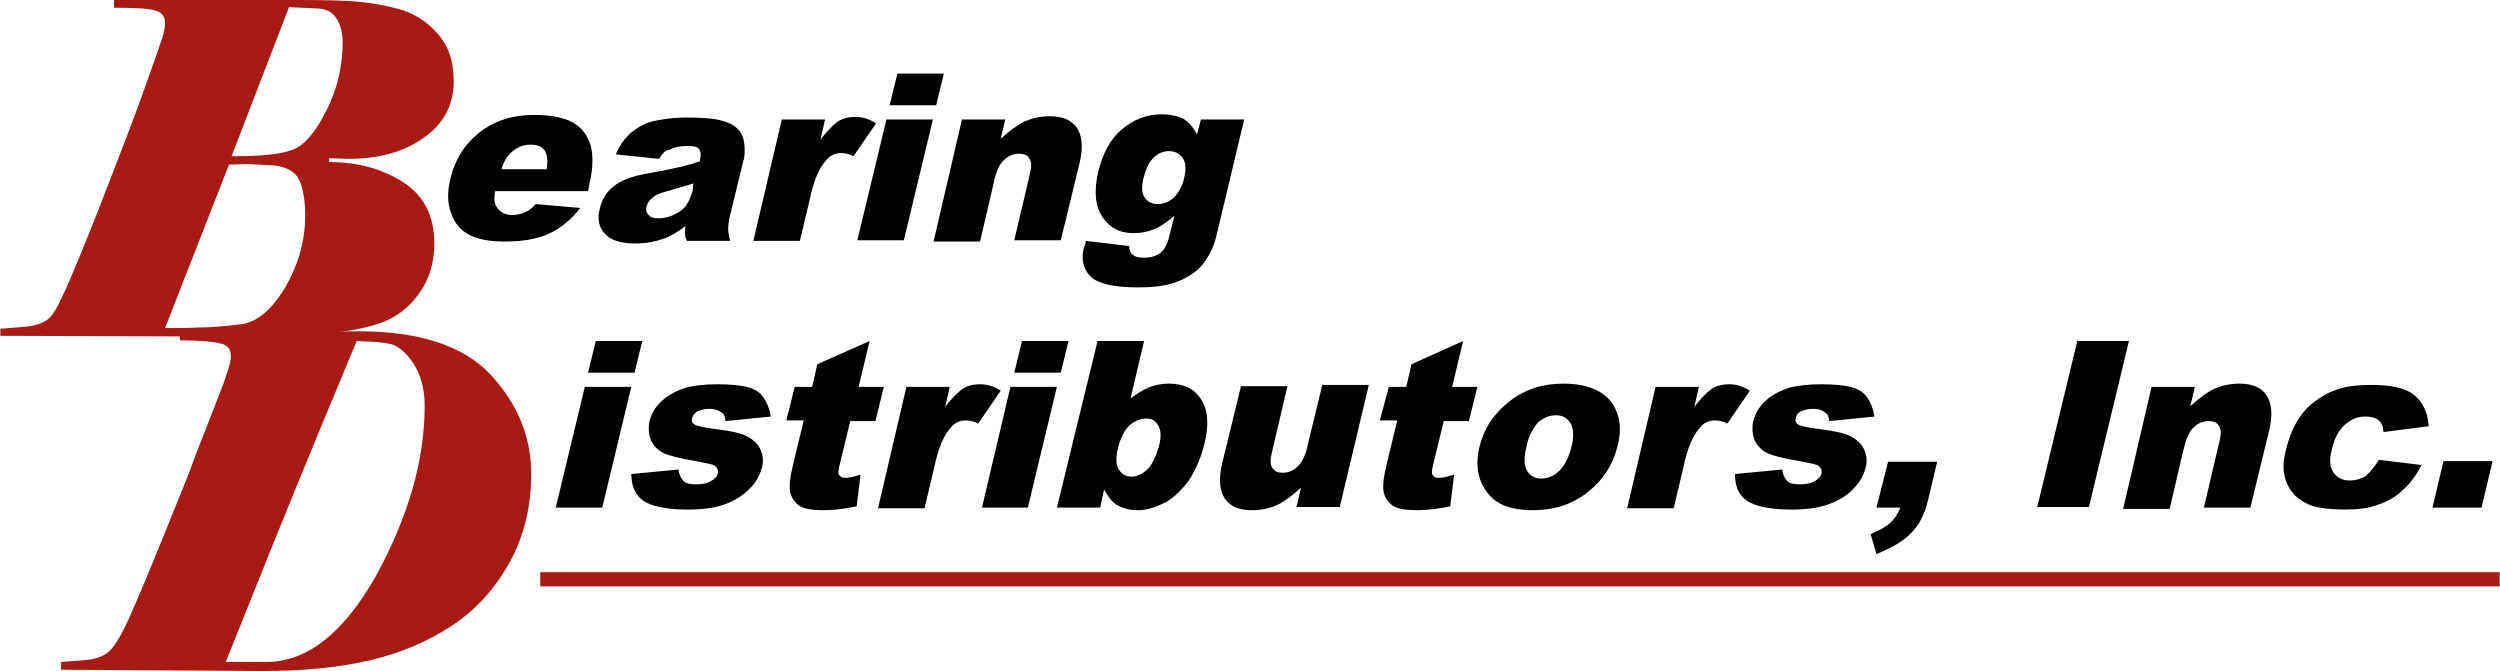
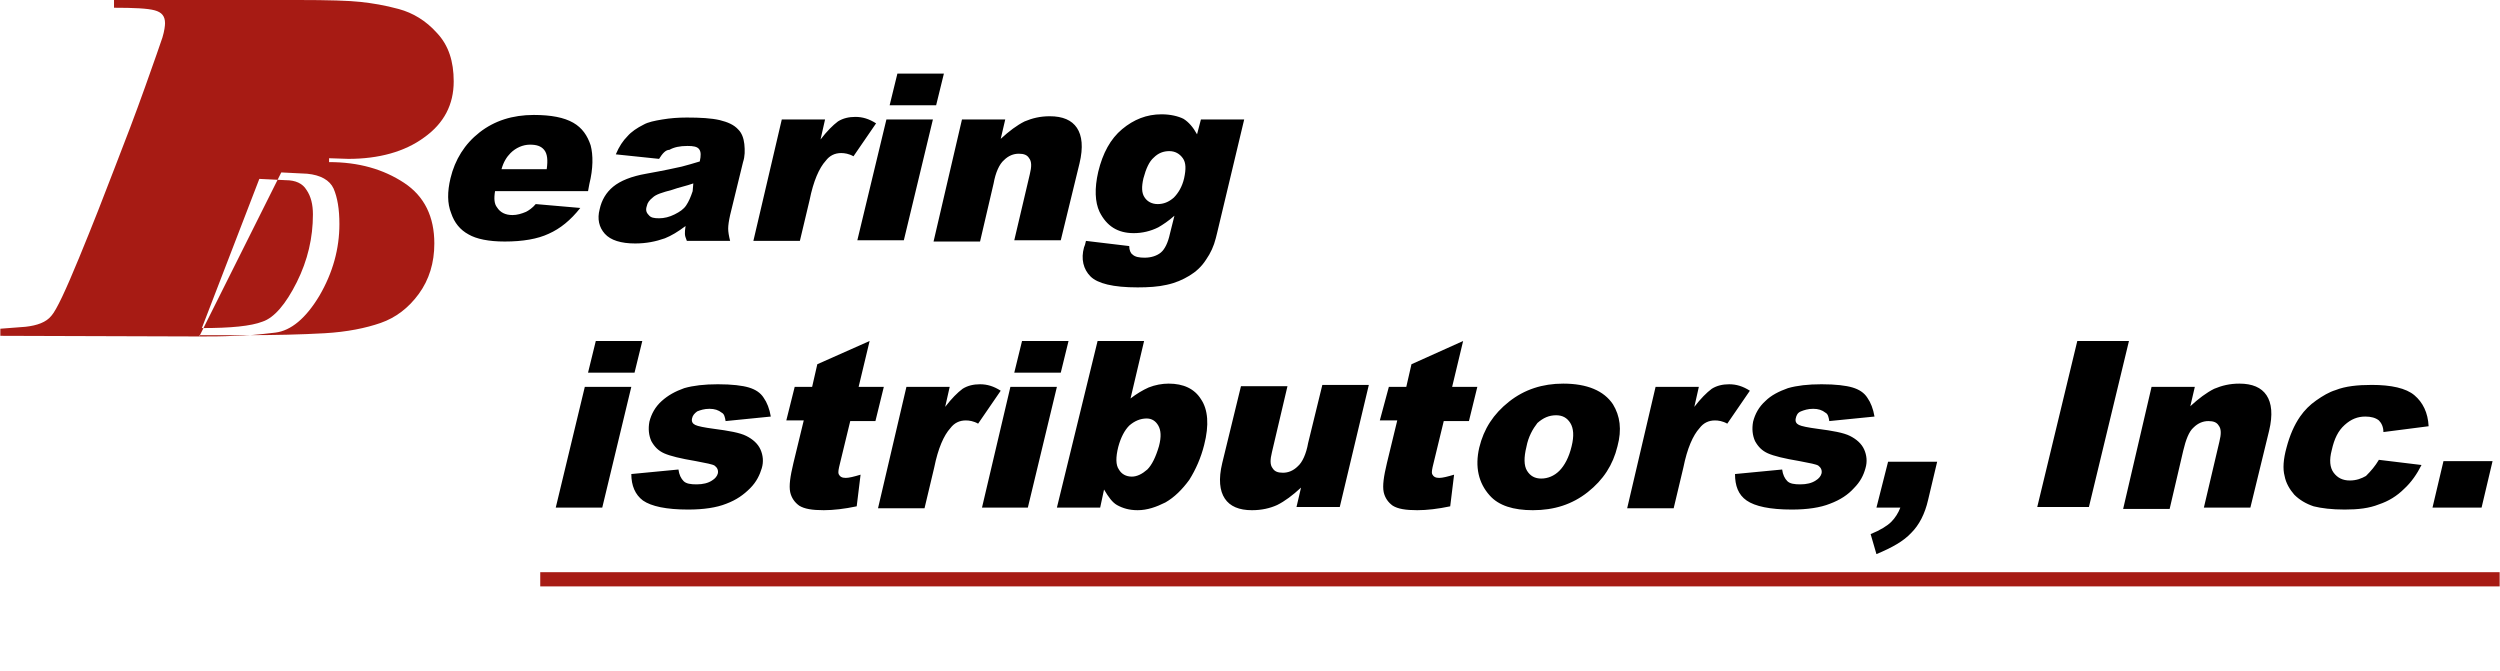
<svg xmlns="http://www.w3.org/2000/svg" height="671" viewBox="0 .1 387 103.9" width="2500">
-   <path d="m30.8 52.2-30.8-.1v-1.1l3.9-.3c1.8-.2 3.2-.7 4-1.7.8-.9 2.2-3.9 4.3-9s3.9-9.7 5.5-13.9c1.6-4.1 3.2-8.3 4.7-12.5s2.4-6.8 2.7-7.7c.3-1 .4-1.8.4-2.2 0-1.1-.5-1.7-1.6-2s-3.2-.4-6.3-.4v-1.2h28.4c4.8 0 8 .1 9.8.3s3.7.5 5.9 1.1 4.2 1.8 5.9 3.7c1.8 1.9 2.6 4.4 2.6 7.5 0 3.6-1.5 6.5-4.6 8.7-3 2.2-7 3.3-11.7 3.3l-3-.1v.6c4.6 0 8.4 1.1 11.6 3.2s4.7 5.3 4.7 9.4c0 3-.8 5.6-2.4 7.8s-3.6 3.7-5.9 4.5-5.2 1.4-8.7 1.6c-3.6.2-7.6.3-12.4.3h-7zm4.6-26.6-9.9 25.3c1.8 0 3.6 0 5.4-.1 1.8 0 3.9-.2 6.4-.5 2.4-.3 4.7-2.2 6.8-5.7 2.1-3.6 3.1-7.3 3.1-11.1 0-2.3-.3-4.1-.9-5.5-.6-1.3-2-2.1-4.1-2.3l-4-.2zm.4-1.3c4.5 0 7.6-.3 9.4-1 1.8-.6 3.6-2.7 5.3-6.1s2.5-6.9 2.5-10.5c0-1.5-.3-2.8-1-3.8-.6-1-1.7-1.5-3.2-1.5l-4.1-.2z" fill="#a71b14" />
-   <path d="m82.2 73.5c0 5-1.1 9.6-3.3 13.6s-5.1 7.3-9 9.9c-3.8 2.5-8.1 4.3-12.9 5.4s-10.3 1.6-16.5 1.6l-31.1-.2v-1.2l3.9-.3c1.8-.2 3-.7 3.9-1.7.8-.9 2-3 3.4-6.3 1.4-3.2 3.1-7.3 5-12 1.9-4.8 3.5-8.5 4.5-11.4 1.1-2.8 2.3-5.9 3.6-9.2s2-5.5 2-6.4c0-1.1-.5-1.8-1.6-2-1.1-.3-3.1-.5-6.3-.5v-1.2l27.7-.2c9.3 0 16.1 2.2 20.3 6.6 4.2 4.5 6.4 9.6 6.4 15.5zm-16.5-10.6c0-2.6-.6-4.8-1.8-6.6s-2.5-2.8-3.8-3-2.4-.3-3-.3c-.7 0-1.3-.1-1.9-.1-.6 1.3-2.4 5.8-5.6 13.4-3.1 7.6-6.3 15.3-9.4 23.1-3.1 7.7-4.9 12.2-5.3 13.2h6.3c6.3 0 12-4.5 17-13.4 4.9-9 7.5-17.7 7.5-26.3z" fill="#a71b14" />
+   <path d="m30.8 52.2-30.8-.1v-1.1l3.9-.3c1.8-.2 3.2-.7 4-1.7.8-.9 2.2-3.9 4.3-9s3.9-9.7 5.5-13.9c1.6-4.1 3.2-8.3 4.7-12.5s2.4-6.8 2.7-7.7c.3-1 .4-1.8.4-2.2 0-1.1-.5-1.7-1.6-2s-3.2-.4-6.3-.4v-1.2h28.4c4.8 0 8 .1 9.8.3s3.7.5 5.9 1.1 4.2 1.8 5.9 3.7c1.8 1.9 2.6 4.4 2.6 7.5 0 3.6-1.5 6.5-4.6 8.7-3 2.2-7 3.3-11.7 3.3l-3-.1v.6c4.6 0 8.4 1.1 11.6 3.2s4.7 5.3 4.7 9.4c0 3-.8 5.6-2.4 7.8s-3.6 3.7-5.9 4.5-5.2 1.4-8.7 1.6c-3.6.2-7.6.3-12.4.3h-7zc1.8 0 3.6 0 5.4-.1 1.8 0 3.9-.2 6.4-.5 2.4-.3 4.7-2.2 6.8-5.7 2.1-3.6 3.1-7.3 3.1-11.1 0-2.3-.3-4.1-.9-5.5-.6-1.3-2-2.1-4.1-2.3l-4-.2zm.4-1.3c4.5 0 7.6-.3 9.4-1 1.8-.6 3.6-2.7 5.3-6.1s2.5-6.9 2.5-10.5c0-1.5-.3-2.8-1-3.8-.6-1-1.7-1.5-3.2-1.5l-4.1-.2z" fill="#a71b14" />
  <path d="m91 29.7h-14.4c-.2 1.2-.1 2 .3 2.5.5.8 1.3 1.2 2.4 1.2.7 0 1.4-.2 2.1-.5.4-.2 1-.6 1.5-1.2l6.9.6c-1.5 1.9-3.1 3.2-4.9 4-1.7.8-4 1.2-6.8 1.2-2.5 0-4.4-.4-5.6-1.1-1.3-.7-2.2-1.8-2.7-3.3-.6-1.5-.6-3.3-.1-5.4.7-2.9 2.2-5.3 4.5-7.1s5.1-2.7 8.4-2.7c2.7 0 4.7.4 6.1 1.2s2.2 2 2.7 3.5c.4 1.5.4 3.6-.2 6zm-6.4-3.4c.2-1.4.1-2.4-.4-3s-1.2-.8-2.2-.8c-1.1 0-2.2.5-3 1.3-.6.6-1.1 1.4-1.4 2.5zm17.4-1.6-6.7-.7c.5-1.2 1.1-2.1 1.8-2.8.6-.7 1.5-1.3 2.5-1.8.7-.4 1.7-.6 2.9-.8s2.4-.3 3.8-.3c2.1 0 3.8.1 5.1.4 1.2.3 2.2.7 2.9 1.5.5.5.8 1.3.9 2.2.1 1 .1 1.9-.2 2.8l-2 8.2c-.2.9-.3 1.6-.3 2.1s.1 1.1.3 1.9h-6.7c-.2-.5-.3-.8-.3-1.1s0-.6.1-1.2c-1.2.9-2.2 1.5-3.2 1.9-1.4.5-2.9.8-4.6.8-2.2 0-3.8-.5-4.7-1.5s-1.2-2.3-.8-3.8c.3-1.4 1-2.6 2.1-3.5s2.8-1.6 5.1-2c2.8-.5 4.6-.9 5.5-1.1.8-.2 1.8-.5 2.8-.8.2-.9.2-1.5-.1-1.9s-.9-.5-1.8-.5c-1.2 0-2.1.2-2.8.6-.6 0-1.1.6-1.6 1.4zm5.3 3.8c-1.1.4-2.2.6-3.3 1-1.5.4-2.5.7-3 1.2-.5.4-.8.8-.9 1.3-.2.6-.1 1 .3 1.4.3.4.8.5 1.6.5s1.6-.2 2.4-.6 1.4-.8 1.8-1.4.7-1.3 1-2.2zm13.7-9.9h6.7l-.7 3.1c1-1.3 1.9-2.2 2.7-2.8.8-.5 1.7-.7 2.7-.7 1.1 0 2.1.3 3.2 1l-3.5 5.1c-.7-.4-1.4-.5-1.9-.5-1 0-1.8.4-2.4 1.2-1 1.1-1.9 3.1-2.5 6.1l-1.5 6.3h-7.2zm16.2 0h7.2l-4.5 18.7h-7.2zm1.7-7.1h7.2l-1.2 4.9h-7.2zm10 7.1h6.7l-.7 3c1.3-1.2 2.5-2.1 3.7-2.7 1.2-.5 2.4-.8 3.9-.8 2 0 3.4.6 4.2 1.8s1 3 .4 5.5l-2.9 11.9h-7.2l2.4-10.2c.3-1.2.3-2-.1-2.5-.3-.5-.8-.7-1.6-.7s-1.6.3-2.3 1c-.7.6-1.3 1.9-1.6 3.6l-2.1 9h-7.2zm37 0h6.7l-4.2 17.6-.2.8c-.3 1.2-.8 2.3-1.5 3.3-.7 1.1-1.6 1.9-2.6 2.5s-2.1 1.1-3.5 1.4c-1.3.3-2.8.4-4.5.4-3.8 0-6.2-.6-7.3-1.7s-1.5-2.7-1-4.5c.1-.2.2-.5.3-1l6.7.8c0 .6.2 1.1.5 1.3.4.4 1.1.5 1.9.5 1 0 1.9-.3 2.5-.8s1.1-1.5 1.4-2.9l.7-2.8c-.9.8-1.8 1.4-2.5 1.8-1.2.6-2.5.9-3.8.9-2.5 0-4.2-1.1-5.3-3.3-.7-1.5-.8-3.6-.2-6.2.7-2.9 1.9-5.1 3.7-6.6s3.8-2.3 6.1-2.3c1.4 0 2.6.3 3.4.7.8.5 1.5 1.3 2.1 2.4zm-8.9 9.1c-.3 1.3-.3 2.3.2 3 .4.6 1.1 1 2 1s1.7-.3 2.5-1c.7-.7 1.3-1.7 1.6-3 .3-1.4.3-2.4-.2-3.1s-1.2-1.1-2.1-1.1-1.7.3-2.4 1c-.7.6-1.2 1.7-1.6 3.2zm-86.5 32.3h7.2l-4.5 18.7h-7.2zm1.7-7.1h7.2l-1.2 4.9h-7.2zm5.5 20.6 7.3-.7c.1.8.4 1.4.8 1.8s1.1.5 2 .5c1 0 1.8-.2 2.4-.6.5-.3.8-.7.9-1.1.1-.5-.1-.9-.5-1.2-.3-.2-1.3-.4-2.9-.7-2.4-.4-4-.8-4.9-1.2s-1.5-1-2-1.9c-.4-.9-.5-1.9-.3-3 .3-1.2.9-2.3 1.9-3.2s2.1-1.5 3.5-2c1.4-.4 3.1-.6 5.2-.6 2.2 0 3.8.2 4.8.5s1.8.8 2.3 1.6c.5.7.9 1.7 1.1 2.9l-7 .7c-.1-.6-.2-1.1-.6-1.3-.5-.4-1.1-.6-1.9-.6s-1.4.2-1.9.4c-.4.3-.7.6-.8 1.1s.1.8.5 1 1.4.4 2.9.6c2.3.3 4 .6 5 1.1s1.8 1.2 2.2 2.1.5 1.9.2 2.9-.8 2.1-1.8 3.1-2.1 1.8-3.7 2.4c-1.5.6-3.5.9-5.9.9-3.4 0-5.7-.5-7-1.4-1.2-.9-1.8-2.3-1.8-4.1zm36.9-20.6-1.7 7.1h3.9l-1.3 5.3h-3.9l-1.6 6.6c-.2.8-.3 1.3-.2 1.6.2.4.5.6 1.1.6.5 0 1.3-.2 2.3-.5l-.6 4.9c-1.9.4-3.6.6-5.1.6-1.8 0-3-.2-3.8-.7-.7-.5-1.2-1.2-1.4-2.1-.2-1 0-2.4.5-4.5l1.6-6.6h-2.7l1.3-5.2h2.7l.8-3.5zm5.7 7.1h6.7l-.7 3.1c1-1.3 1.9-2.2 2.7-2.8.8-.5 1.7-.7 2.7-.7 1.1 0 2.1.3 3.2 1l-3.5 5.1c-.7-.4-1.4-.5-1.9-.5-1 0-1.8.4-2.4 1.2-1 1.1-1.9 3.1-2.5 6.1l-1.5 6.3h-7.2zm16.1 0h7.2l-4.5 18.7h-7.1zm1.8-7.1h7.2l-1.2 4.9h-7.2zm11.7 0h7.2l-2.1 8.9c.9-.7 1.9-1.3 2.8-1.7 1-.4 2.1-.6 3.1-.6 2.3 0 4 .8 5 2.4 1.1 1.6 1.3 4 .5 7.1-.5 2-1.3 3.8-2.3 5.4-1.1 1.5-2.3 2.7-3.7 3.5-1.4.7-2.8 1.2-4.3 1.2-1.3 0-2.3-.3-3.2-.8-.7-.4-1.3-1.2-2-2.4l-.6 2.8h-6.7zm3.2 16.4c-.4 1.6-.4 2.8.1 3.5.4.7 1.1 1.1 2 1.1.8 0 1.6-.4 2.4-1.1.7-.7 1.3-1.9 1.8-3.6.4-1.5.3-2.5-.1-3.2s-1-1.1-1.8-1.1c-1 0-1.9.4-2.7 1.1-.7.7-1.3 1.8-1.7 3.3zm34.3 9.3h-6.7l.7-3c-1.3 1.2-2.5 2.1-3.7 2.7-1.1.5-2.4.8-3.9.8-2 0-3.4-.6-4.2-1.8s-1-3-.4-5.5l2.9-11.9h7.2l-2.4 10.2c-.3 1.2-.3 2 .1 2.5.3.5.8.7 1.6.7s1.6-.3 2.3-1c.7-.6 1.3-1.9 1.6-3.6l2.2-9h7.2zm19.1-25.7-1.7 7.1h3.9l-1.3 5.3h-3.9l-1.6 6.6c-.2.8-.3 1.3-.2 1.6.2.4.5.6 1.1.6.5 0 1.3-.2 2.3-.5l-.6 4.9c-1.9.4-3.6.6-5.1.6-1.8 0-3-.2-3.8-.7-.7-.5-1.2-1.2-1.4-2.1-.2-1 0-2.4.5-4.5l1.6-6.6h-2.7l1.4-5.2h2.7l.8-3.5zm2.5 16.5c.7-2.9 2.2-5.2 4.6-7.1s5.2-2.8 8.4-2.8c3.7 0 6.3 1.1 7.7 3.2 1.1 1.8 1.4 3.9.7 6.5-.7 2.9-2.2 5.2-4.6 7.1s-5.2 2.8-8.5 2.8c-3 0-5.3-.7-6.7-2.3-1.7-1.9-2.3-4.4-1.6-7.4zm7.3-.1c-.4 1.6-.4 2.9.1 3.7s1.2 1.2 2.2 1.2 2-.4 2.8-1.2 1.5-2.1 1.9-3.8c.4-1.6.3-2.8-.2-3.6s-1.2-1.2-2.2-1.2c-1.1 0-2 .4-2.9 1.2-.7.9-1.4 2.1-1.7 3.7zm20-9.3h6.7l-.7 3.1c1-1.3 1.9-2.2 2.7-2.8.8-.5 1.7-.7 2.7-.7 1.1 0 2.1.3 3.2 1l-3.5 5.1c-.7-.4-1.4-.5-1.9-.5-1 0-1.8.4-2.4 1.2-1 1.1-1.9 3.1-2.5 6.1l-1.5 6.3h-7.2zm12.3 13.5 7.3-.7c.1.8.4 1.4.8 1.8s1.1.5 2 .5c1 0 1.8-.2 2.4-.6.5-.3.8-.7.9-1.1.1-.5-.1-.9-.5-1.2-.3-.2-1.3-.4-2.9-.7-2.4-.4-4-.8-4.9-1.2s-1.5-1-2-1.9c-.4-.9-.5-1.9-.3-3 .3-1.2.9-2.3 1.9-3.2.9-.9 2.1-1.5 3.5-2 1.4-.4 3.1-.6 5.2-.6 2.2 0 3.8.2 4.8.5s1.8.8 2.3 1.6c.5.7.9 1.7 1.1 2.9l-7 .7c-.1-.6-.2-1.1-.6-1.3-.5-.4-1.1-.6-1.9-.6s-1.4.2-1.9.4-.7.6-.8 1.1.1.8.5 1 1.4.4 2.9.6c2.3.3 4 .6 5 1.1s1.8 1.2 2.2 2.1.5 1.9.2 2.9c-.3 1.1-.8 2.1-1.8 3.1-.9 1-2.1 1.8-3.7 2.4-1.5.6-3.5.9-5.9.9-3.4 0-5.7-.5-7-1.4s-1.8-2.3-1.8-4.1zm23.7-1.9h7.6l-1.4 5.9c-.5 2.2-1.4 3.9-2.6 5.1-1.2 1.3-3 2.3-5.4 3.3l-.9-3.1c1.5-.6 2.6-1.3 3.2-1.9s1.1-1.4 1.4-2.2h-3.7zm29.3-18.7h8l-6.2 25.7h-8zm11.5 7.1h6.7l-.7 3c1.3-1.2 2.5-2.1 3.7-2.7 1.2-.5 2.4-.8 3.9-.8 2 0 3.4.6 4.2 1.8s1 3 .4 5.5l-2.9 11.9h-7.2l2.4-10.2c.3-1.2.3-2-.1-2.5-.3-.5-.8-.7-1.6-.7s-1.6.3-2.3 1c-.7.6-1.2 1.9-1.6 3.6l-2.1 9h-7.2zm35.2 11.3 6.6.8c-.7 1.4-1.6 2.7-2.7 3.7-1.1 1.1-2.4 1.9-3.9 2.4-1.5.6-3.2.8-5.3.8-2 0-3.6-.2-4.8-.5-1.2-.4-2.2-1-3-1.8-.7-.8-1.3-1.8-1.5-2.9-.3-1.1-.2-2.6.3-4.4.5-1.9 1.2-3.5 2.1-4.8.7-1 1.5-1.8 2.5-2.5s2-1.3 3-1.6c1.5-.6 3.4-.8 5.6-.8 3 0 5.3.5 6.6 1.6s2.1 2.7 2.2 4.8l-7 .9c0-.8-.3-1.4-.7-1.8-.5-.4-1.2-.6-2.1-.6-1.2 0-2.2.4-3.2 1.3s-1.6 2.1-2 3.9c-.4 1.5-.3 2.7.3 3.5s1.4 1.2 2.5 1.2c1 0 1.8-.3 2.5-.7.8-.8 1.4-1.5 2-2.5zm10 .2h7.6l-1.7 7.2h-7.6z" />
-   <path d="m83.6 89.8h303.4" fill="none" />
  <path d="m83.6 88.7h303.4v2.2h-303.4z" fill="#a71b14" />
</svg>